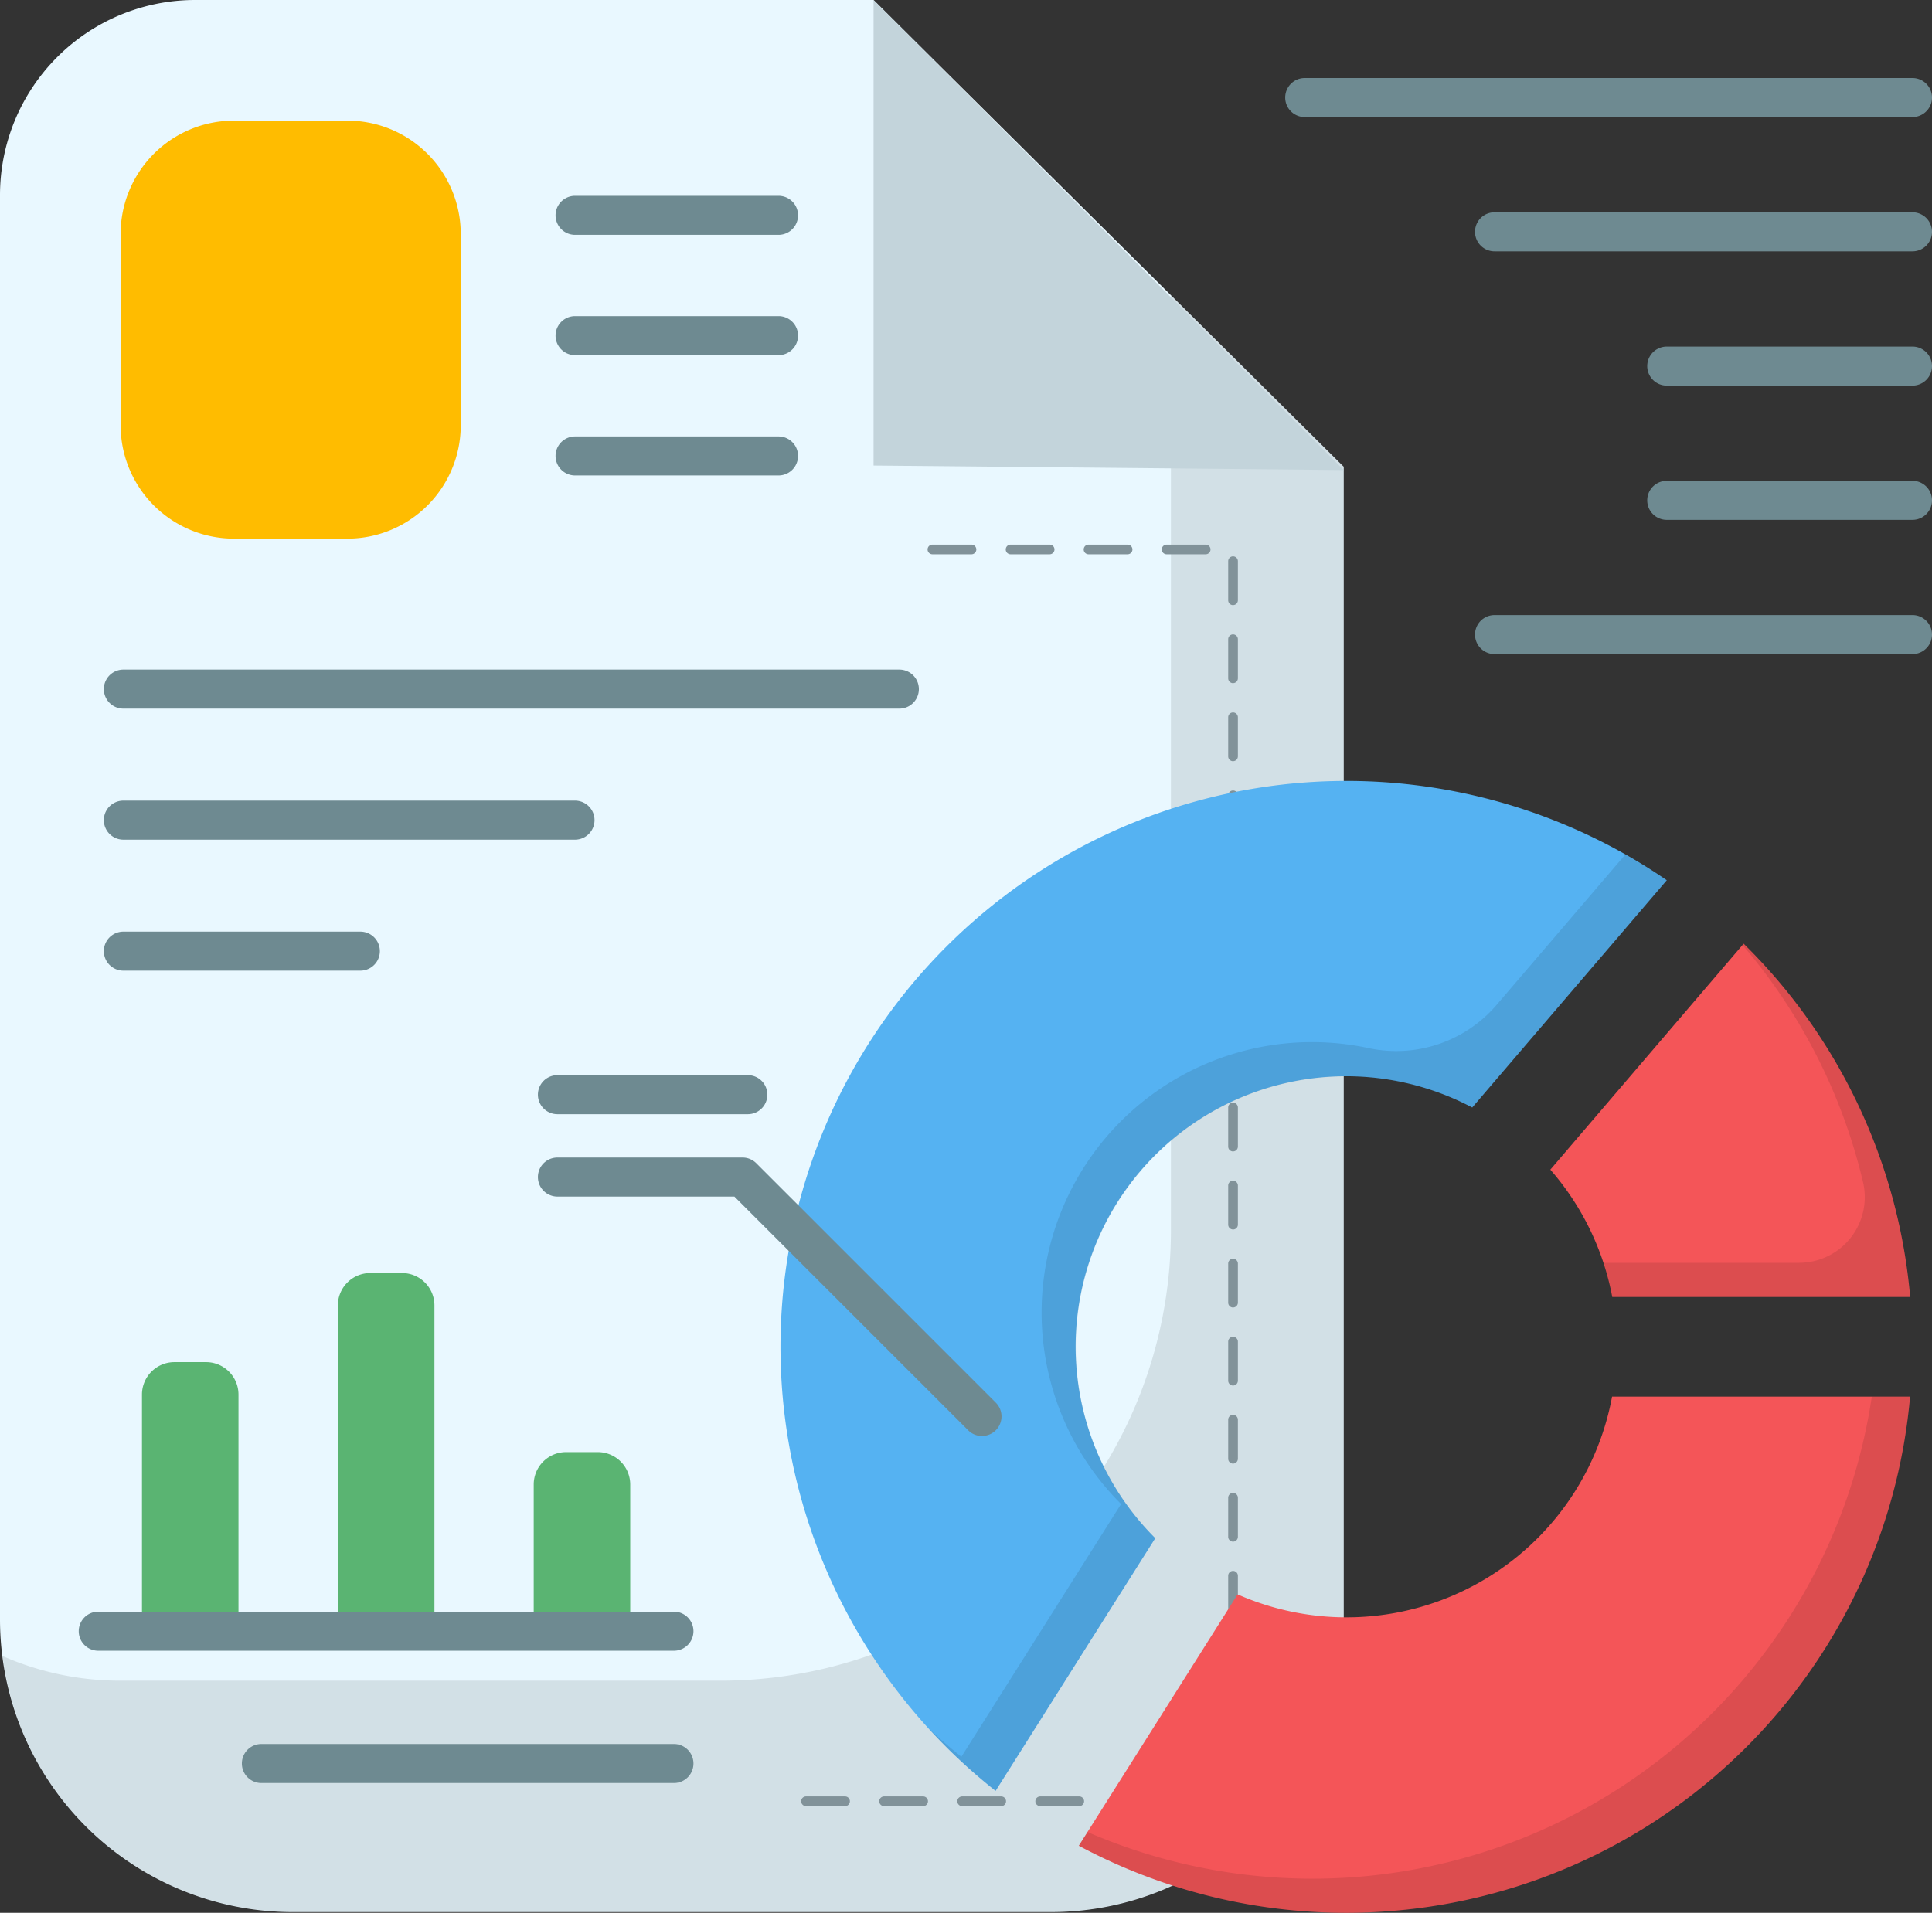
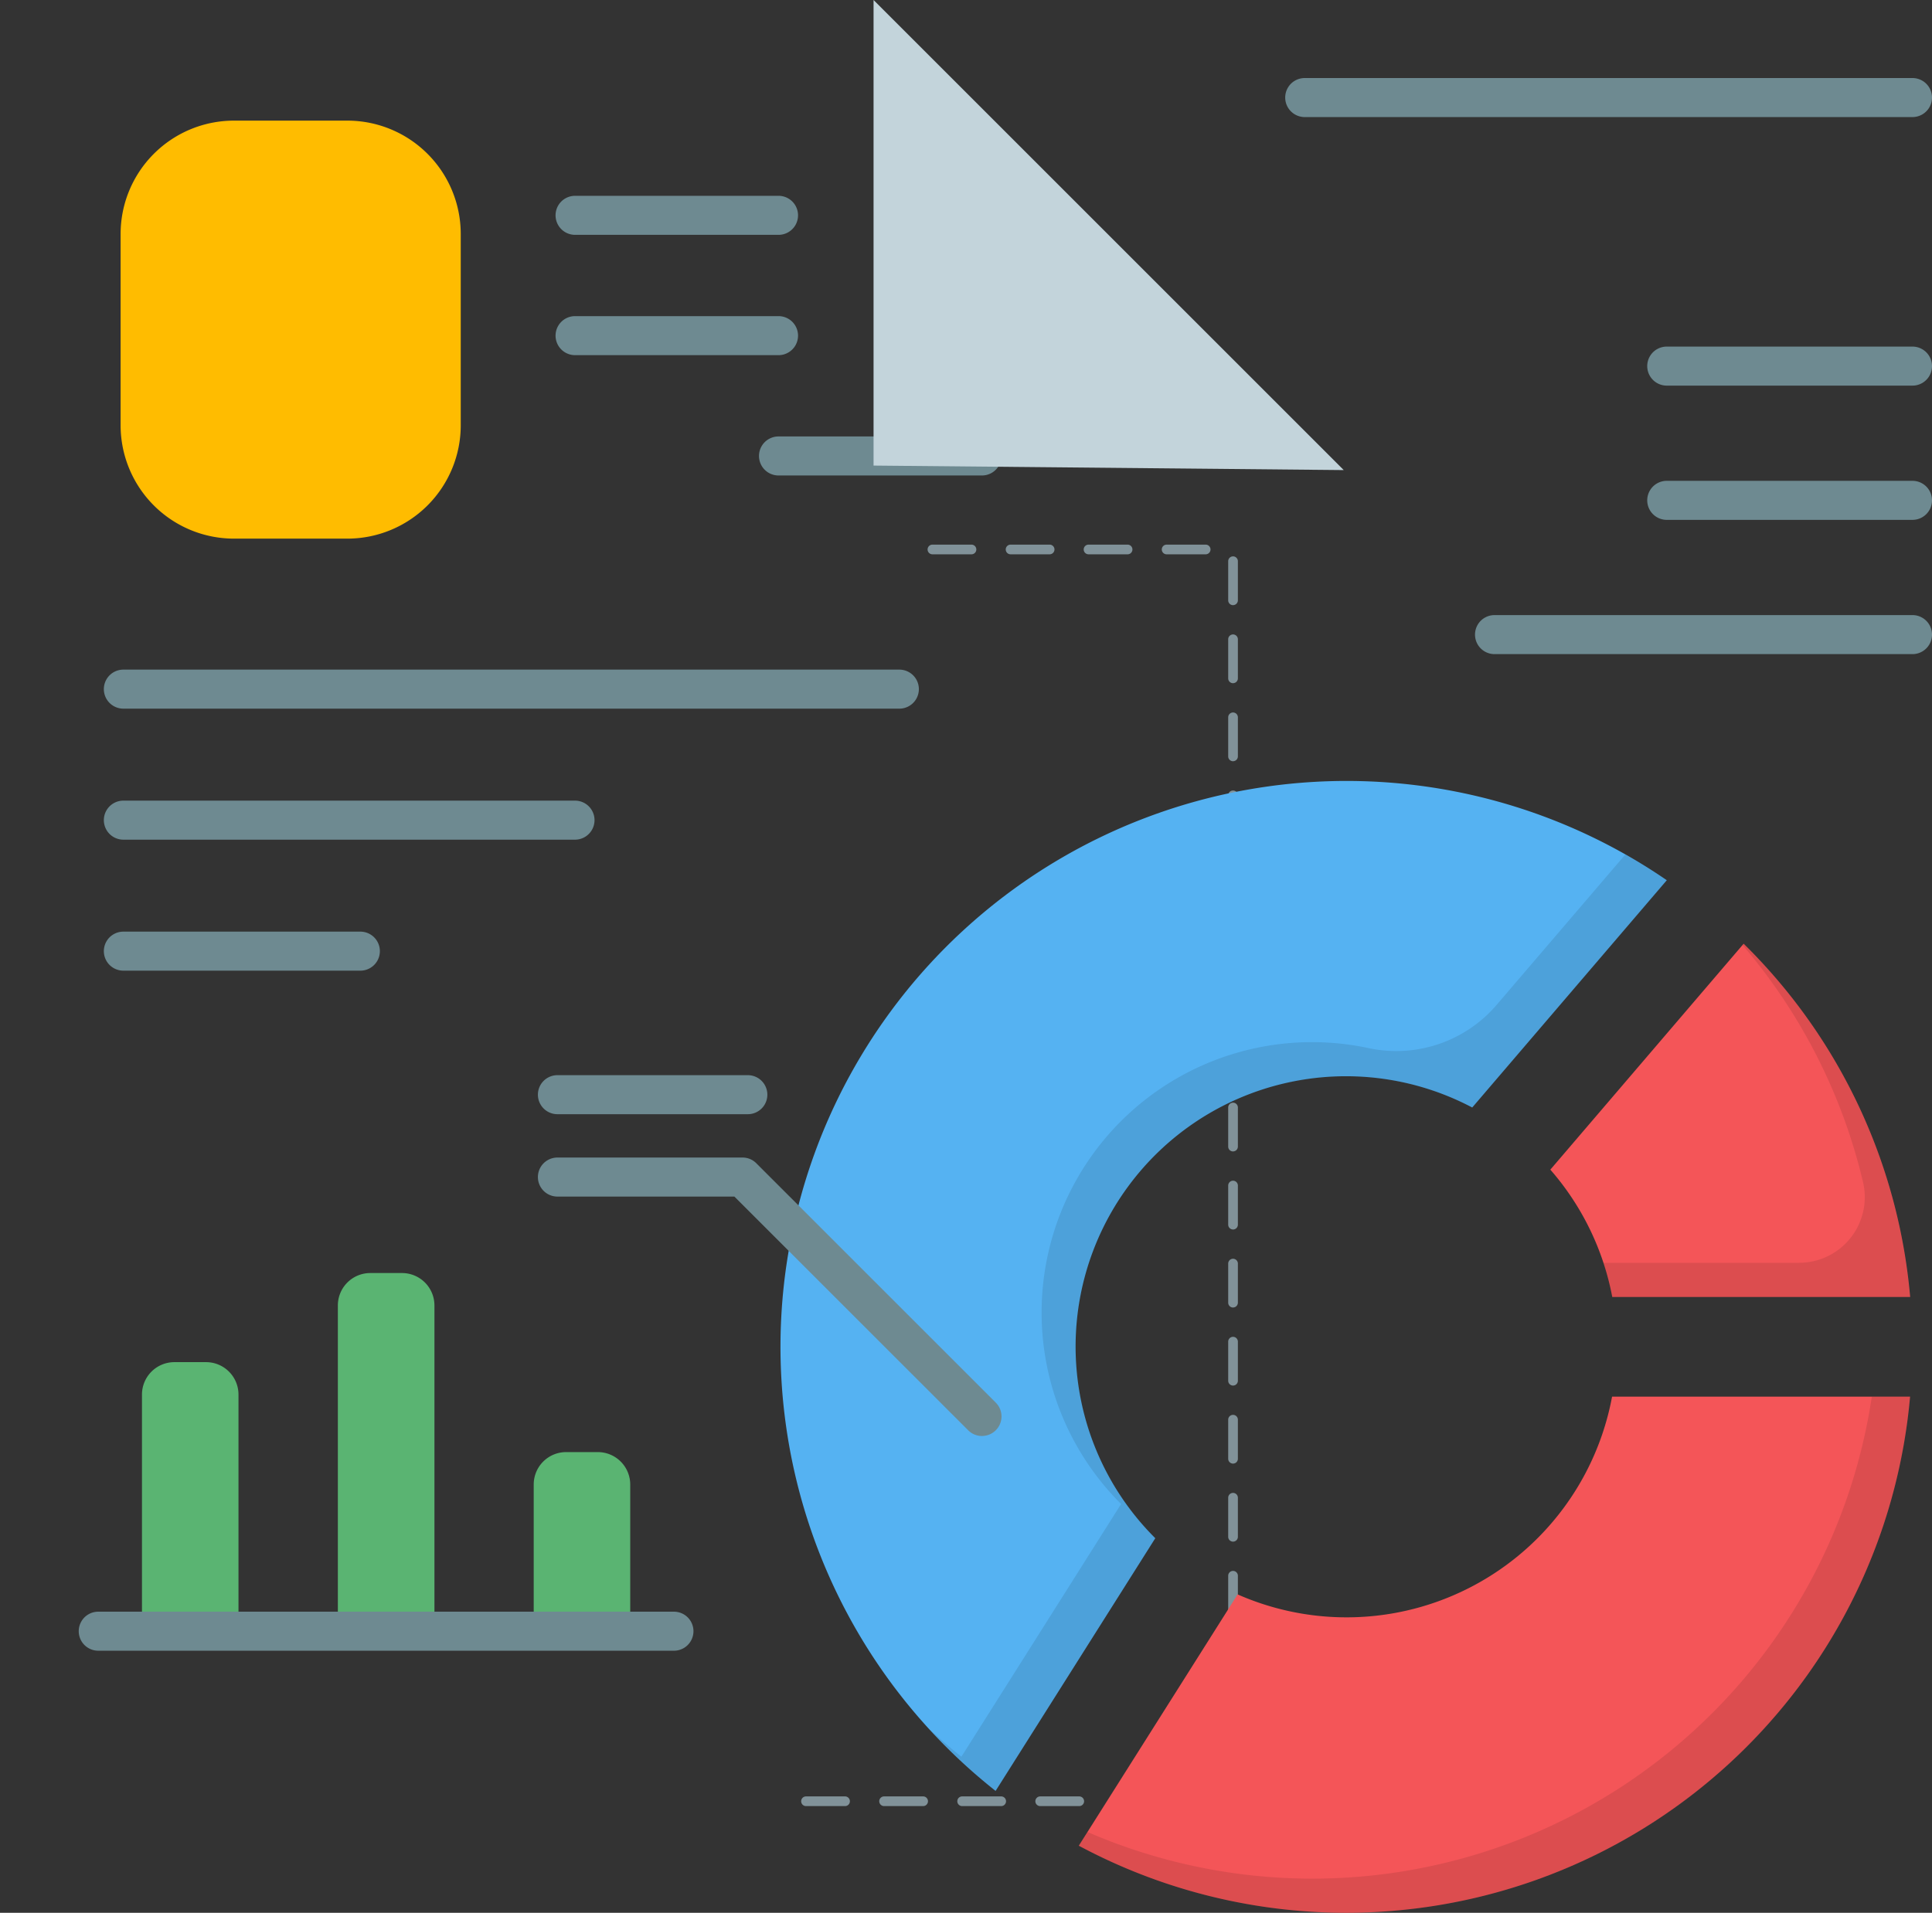
<svg xmlns="http://www.w3.org/2000/svg" id="Flat" width="79.772" height="78.998" viewBox="0 0 79.772 78.998">
  <rect x="0" y="0" width="79.772" height="78.998" fill="#333333" stroke="none" />
  <g id="Groupe_1519" data-name="Groupe 1519" transform="translate(0 0)">
-     <path id="Tracé_5760" data-name="Tracé 5760" d="M15,23.058V81.879A12.087,12.087,0,0,0,27.087,93.966H58.4A12.087,12.087,0,0,0,70.483,81.879v-47.6L51.069,15H23.058A8.058,8.058,0,0,0,15,23.058Z" transform="translate(-15 -15)" fill="#e9f8ff" />
-   </g>
+     </g>
  <g id="Groupe_1520" data-name="Groupe 1520" transform="translate(0.106 12.193)" opacity="0.1">
-     <path id="Tracé_5761" data-name="Tracé 5761" d="M63.372,30.132V68.76a18.59,18.59,0,0,1-18.59,18.59H19.975a12.033,12.033,0,0,1-4.844-1.017A12.08,12.08,0,0,0,27.112,96.9h31.31A12.087,12.087,0,0,0,70.509,84.818V37.22Z" transform="translate(-15.131 -30.132)" />
-   </g>
+     </g>
  <g id="Groupe_1521" data-name="Groupe 1521" transform="translate(33.079 22.492)">
    <path id="Tracé_5762" data-name="Tracé 5762" d="M67.434,95.013H65.923a.2.2,0,0,1,0-.4h1.612a.2.2,0,0,1,0,.4Zm-3.123,0H62.7a.2.2,0,0,1,0-.4h1.612a.2.2,0,0,1,0,.4Zm-3.223,0H59.477a.2.2,0,1,1,0-.4h1.612a.2.2,0,1,1,0,.4Zm-3.223,0H56.253a.2.2,0,0,1,0-.4h1.612a.2.2,0,1,1,0,.4Zm11.26-.224a.2.2,0,0,1-.052-.4,6.2,6.2,0,0,0,1.439-.594.2.2,0,0,1,.2.351,6.676,6.676,0,0,1-1.533.632.2.2,0,0,1-.053.007ZM71.9,93.213a.2.2,0,0,1-.145-.062.2.2,0,0,1,.006-.285,6.271,6.271,0,0,0,.981-1.209.2.2,0,0,1,.342.213,6.688,6.688,0,0,1-1.043,1.288.207.207,0,0,1-.14.056Zm1.685-2.707a.2.2,0,0,1-.06-.01.2.2,0,0,1-.131-.252,6.2,6.2,0,0,0,.279-1.531.213.213,0,0,1,.212-.19.2.2,0,0,1,.19.213,6.614,6.614,0,0,1-.3,1.63A.2.2,0,0,1,73.583,90.506Zm.3-3.192a.2.2,0,0,1-.2-.2V85.5a.2.2,0,0,1,.4,0v1.612A.2.2,0,0,1,73.881,87.314Zm0-3.223a.2.2,0,0,1-.2-.2V82.278a.2.2,0,0,1,.4,0v1.612A.2.2,0,0,1,73.881,84.091Zm0-3.223a.2.2,0,0,1-.2-.2V79.055a.2.2,0,1,1,.4,0v1.612A.2.2,0,0,1,73.881,80.868Zm0-3.223a.2.2,0,0,1-.2-.2V75.832a.2.2,0,0,1,.4,0v1.612A.2.2,0,0,1,73.881,77.645Zm0-3.223a.2.2,0,0,1-.2-.2V72.608a.2.2,0,0,1,.4,0V74.22A.2.2,0,0,1,73.881,74.421Zm0-3.223a.2.2,0,0,1-.2-.2V69.385a.2.2,0,1,1,.4,0V71A.2.2,0,0,1,73.881,71.2Zm0-3.223a.2.2,0,0,1-.2-.2V66.162a.2.2,0,0,1,.4,0v1.612A.2.2,0,0,1,73.881,67.975Zm0-3.223a.2.2,0,0,1-.2-.2V62.939a.2.2,0,0,1,.4,0v1.612A.2.2,0,0,1,73.881,64.752Zm0-3.223a.2.2,0,0,1-.2-.2V59.716a.2.2,0,1,1,.4,0v1.612A.2.2,0,0,1,73.881,61.529Zm0-3.223a.2.2,0,0,1-.2-.2V56.493a.2.2,0,0,1,.4,0V58.1A.2.2,0,0,1,73.881,58.306Zm0-3.223a.2.2,0,0,1-.2-.2V53.27a.2.2,0,0,1,.4,0v1.612A.2.2,0,0,1,73.881,55.083Zm0-3.223a.2.2,0,0,1-.2-.2V50.047a.2.2,0,1,1,.4,0v1.612A.2.2,0,0,1,73.881,51.86Zm0-3.223a.2.2,0,0,1-.2-.2V46.824a.2.2,0,1,1,.4,0v1.612A.2.2,0,0,1,73.881,48.637Zm0-3.223a.2.2,0,0,1-.2-.2V43.6a.2.2,0,0,1,.4,0v1.612A.2.2,0,0,1,73.881,45.414Zm-1.126-2.1H71.143a.2.2,0,0,1,0-.4h1.612a.2.2,0,1,1,0,.4Zm-3.223,0H67.919a.2.2,0,0,1,0-.4h1.612a.2.2,0,0,1,0,.4Zm-3.223,0H64.7a.2.2,0,1,1,0-.4h1.612a.2.2,0,1,1,0,.4Zm-3.223,0H61.473a.2.2,0,1,1,0-.4h1.612a.2.2,0,1,1,0,.4Z" transform="translate(-56.052 -42.914)" fill="#819299" />
  </g>
  <g id="Groupe_1522" data-name="Groupe 1522" transform="translate(4.98 4.979)">
    <path id="Tracé_5763" data-name="Tracé 5763" d="M30.542,38.445H25.861a4.681,4.681,0,0,1-4.681-4.682v-7.9a4.681,4.681,0,0,1,4.681-4.681h4.681a4.682,4.682,0,0,1,4.682,4.681v7.9A4.682,4.682,0,0,1,30.542,38.445Z" transform="translate(-21.18 -21.179)" fill="#ffbc00" />
  </g>
  <g id="Groupe_1526" data-name="Groupe 1526" transform="translate(22.936 8.087)">
    <g id="Groupe_1523" data-name="Groupe 1523">
      <path id="Tracé_5764" data-name="Tracé 5764" d="M52.673,26.648h-8.4a.806.806,0,1,1,0-1.612h8.4a.806.806,0,1,1,0,1.612Z" transform="translate(-43.464 -25.036)" fill="#6e8a91" />
    </g>
    <g id="Groupe_1524" data-name="Groupe 1524" transform="translate(0 4.969)">
      <path id="Tracé_5765" data-name="Tracé 5765" d="M52.673,32.815h-8.4a.806.806,0,1,1,0-1.612h8.4a.806.806,0,0,1,0,1.612Z" transform="translate(-43.464 -31.203)" fill="#6e8a91" />
    </g>
    <g id="Groupe_1525" data-name="Groupe 1525" transform="translate(0 9.938)">
-       <path id="Tracé_5766" data-name="Tracé 5766" d="M52.673,38.982h-8.4a.806.806,0,1,1,0-1.612h8.4a.806.806,0,0,1,0,1.612Z" transform="translate(-43.464 -37.37)" fill="#6e8a91" />
+       <path id="Tracé_5766" data-name="Tracé 5766" d="M52.673,38.982a.806.806,0,1,1,0-1.612h8.4a.806.806,0,0,1,0,1.612Z" transform="translate(-43.464 -37.37)" fill="#6e8a91" />
    </g>
  </g>
  <g id="Groupe_1530" data-name="Groupe 1530" transform="translate(4.288 27.655)">
    <g id="Groupe_1527" data-name="Groupe 1527">
      <path id="Tracé_5767" data-name="Tracé 5767" d="M53.167,50.933H21.127a.806.806,0,0,1,0-1.612h32.04a.806.806,0,1,1,0,1.612Z" transform="translate(-20.321 -49.321)" fill="#6e8a91" />
    </g>
    <g id="Groupe_1528" data-name="Groupe 1528" transform="translate(0 5.411)">
      <path id="Tracé_5768" data-name="Tracé 5768" d="M39.775,57.648H21.127a.806.806,0,1,1,0-1.612H39.775a.806.806,0,1,1,0,1.612Z" transform="translate(-20.321 -56.036)" fill="#6e8a91" />
    </g>
    <g id="Groupe_1529" data-name="Groupe 1529" transform="translate(0 10.821)">
      <path id="Tracé_5769" data-name="Tracé 5769" d="M30.911,64.362H21.127a.806.806,0,0,1,0-1.612h9.785a.806.806,0,0,1,0,1.612Z" transform="translate(-20.321 -62.75)" fill="#6e8a91" />
    </g>
  </g>
  <g id="Groupe_1531" data-name="Groupe 1531" transform="translate(5.862 56.256)">
    <path id="Tracé_5770" data-name="Tracé 5770" d="M24.922,84.816H23.613a1.339,1.339,0,0,0-1.338,1.338v9.773H26.26V86.154A1.339,1.339,0,0,0,24.922,84.816Z" transform="translate(-22.275 -84.816)" fill="#5ab472" />
  </g>
  <g id="Groupe_1532" data-name="Groupe 1532" transform="translate(13.95 52.576)">
    <path id="Tracé_5771" data-name="Tracé 5771" d="M34.959,80.249H33.65a1.339,1.339,0,0,0-1.338,1.338V95.041H36.3V81.587A1.339,1.339,0,0,0,34.959,80.249Z" transform="translate(-32.312 -80.249)" fill="#5ab472" />
  </g>
  <g id="Groupe_1533" data-name="Groupe 1533" transform="translate(22.037 59.971)">
    <path id="Tracé_5772" data-name="Tracé 5772" d="M45,89.427H43.687a1.338,1.338,0,0,0-1.338,1.338v6.058h3.985V90.765A1.339,1.339,0,0,0,45,89.427Z" transform="translate(-42.349 -89.427)" fill="#5ab472" />
  </g>
  <g id="Groupe_1536" data-name="Groupe 1536" transform="translate(3.251 66.562)">
    <g id="Groupe_1534" data-name="Groupe 1534">
      <path id="Tracé_5773" data-name="Tracé 5773" d="M43.611,99.218H19.841a.806.806,0,0,1,0-1.612h23.77a.806.806,0,0,1,0,1.612Z" transform="translate(-19.035 -97.606)" fill="#6e8a91" />
    </g>
    <g id="Groupe_1535" data-name="Groupe 1535" transform="translate(6.734 5.468)">
-       <path id="Tracé_5774" data-name="Tracé 5774" d="M45.234,106H28.2a.806.806,0,1,1,0-1.612H45.234a.806.806,0,1,1,0,1.612Z" transform="translate(-27.392 -104.392)" fill="#6e8a91" />
-     </g>
+       </g>
  </g>
  <g id="Groupe_1542" data-name="Groupe 1542" transform="translate(53.066 3.223)">
    <g id="Groupe_1537" data-name="Groupe 1537">
      <path id="Tracé_5775" data-name="Tracé 5775" d="M106.757,20.612H81.663a.806.806,0,0,1,0-1.612h25.094a.806.806,0,0,1,0,1.612Z" transform="translate(-80.857 -19)" fill="#6e8a91" />
    </g>
    <g id="Groupe_1538" data-name="Groupe 1538" transform="translate(7.837 5.545)">
-       <path id="Tracé_5776" data-name="Tracé 5776" d="M108.646,27.494H91.389a.806.806,0,0,1,0-1.612h17.257a.806.806,0,1,1,0,1.612Z" transform="translate(-90.583 -25.882)" fill="#6e8a91" />
-     </g>
+       </g>
    <g id="Groupe_1539" data-name="Groupe 1539" transform="translate(14.948 11.091)">
      <path id="Tracé_5777" data-name="Tracé 5777" d="M110.36,34.376H100.214a.806.806,0,0,1,0-1.612H110.36a.806.806,0,1,1,0,1.612Z" transform="translate(-99.408 -32.764)" fill="#6e8a91" />
    </g>
    <g id="Groupe_1540" data-name="Groupe 1540" transform="translate(14.948 16.635)">
      <path id="Tracé_5778" data-name="Tracé 5778" d="M110.36,41.257H100.214a.806.806,0,0,1,0-1.612H110.36a.806.806,0,1,1,0,1.612Z" transform="translate(-99.408 -39.645)" fill="#6e8a91" />
    </g>
    <g id="Groupe_1541" data-name="Groupe 1541" transform="translate(7.837 22.18)">
      <path id="Tracé_5779" data-name="Tracé 5779" d="M108.646,48.138H91.389a.806.806,0,0,1,0-1.612h17.257a.806.806,0,0,1,0,1.612Z" transform="translate(-90.583 -46.526)" fill="#6e8a91" />
    </g>
  </g>
  <g id="Groupe_1543" data-name="Groupe 1543" transform="translate(64.013 38.975)">
    <path id="Tracé_5780" data-name="Tracé 5780" d="M102.425,63.369,94.443,72.7A11.137,11.137,0,0,1,97,77.958h12.3A23.3,23.3,0,0,0,102.425,63.369Z" transform="translate(-94.443 -63.369)" fill="#f45558" />
  </g>
  <g id="Groupe_1544" data-name="Groupe 1544" transform="translate(44.548 57.681)">
    <path id="Tracé_5781" data-name="Tracé 5781" d="M92.3,86.584a11.15,11.15,0,0,1-15.461,8.167l-6.557,10.379a23.376,23.376,0,0,0,34.323-18.547Z" transform="translate(-70.286 -86.584)" fill="#f45558" />
  </g>
  <g id="Groupe_1545" data-name="Groupe 1545" transform="translate(32.216 32.246)">
    <path id="Tracé_5782" data-name="Tracé 5782" d="M63.873,96.736,70.466,86.3A11.165,11.165,0,0,1,83.553,68.512l8.033-9.386a23.372,23.372,0,0,0-27.713,37.61Z" transform="translate(-54.981 -55.019)" fill="#55b2f2" />
  </g>
  <g id="Groupe_1546" data-name="Groupe 1546" transform="translate(66.203 38.975)" opacity="0.1">
    <path id="Tracé_5783" data-name="Tracé 5783" d="M102.953,63.369l-.047.054a23.3,23.3,0,0,1,4.969,9.764,2.713,2.713,0,0,1-2.624,3.36H97.16a11.085,11.085,0,0,1,.363,1.411h12.3A23.3,23.3,0,0,0,102.953,63.369Z" transform="translate(-97.16 -63.369)" />
  </g>
  <g id="Groupe_1547" data-name="Groupe 1547" transform="translate(44.547 57.68)" opacity="0.1">
    <path id="Tracé_5784" data-name="Tracé 5784" d="M103.025,86.584a23.352,23.352,0,0,1-32.383,17.98l-.358.566a23.376,23.376,0,0,0,34.323-18.547h-1.583Z" transform="translate(-70.285 -86.583)" />
  </g>
  <g id="Groupe_1548" data-name="Groupe 1548" transform="translate(38.315 35.292)" opacity="0.1">
    <path id="Tracé_5785" data-name="Tracé 5785" d="M91.345,58.8l-5.289,6.18A5.454,5.454,0,0,1,80.773,66.8,11.167,11.167,0,0,0,70.526,85.622L63.932,96.059c-.478-.378-.935-.78-1.381-1.193a23.588,23.588,0,0,0,2.792,2.6l6.594-10.436A11.165,11.165,0,0,1,85.023,69.246l8.033-9.386c-.553-.38-1.126-.728-1.711-1.06Z" transform="translate(-62.551 -58.799)" />
  </g>
  <g id="Groupe_1551" data-name="Groupe 1551" transform="translate(22.21 44.404)">
    <g id="Groupe_1549" data-name="Groupe 1549" transform="translate(0 3.402)">
      <path id="Tracé_5786" data-name="Tracé 5786" d="M60.9,85.829a.8.8,0,0,1-.57-.236l-9.653-9.652H43.37a.806.806,0,0,1,0-1.612h7.642a.8.8,0,0,1,.57.236l9.889,9.888a.806.806,0,0,1-.57,1.375Z" transform="translate(-42.564 -74.329)" fill="#6e8a91" />
    </g>
    <g id="Groupe_1550" data-name="Groupe 1550">
      <path id="Tracé_5787" data-name="Tracé 5787" d="M51.232,71.719H43.37a.806.806,0,1,1,0-1.612h7.862a.806.806,0,1,1,0,1.612Z" transform="translate(-42.564 -70.107)" fill="#6e8a91" />
    </g>
  </g>
  <g id="Groupe_1552" data-name="Groupe 1552" transform="translate(36.069 0)">
    <path id="Tracé_5788" data-name="Tracé 5788" d="M59.763,34.228V15L79.177,34.414Z" transform="translate(-59.763 -15)" fill="#c3d4db" />
  </g>
</svg>